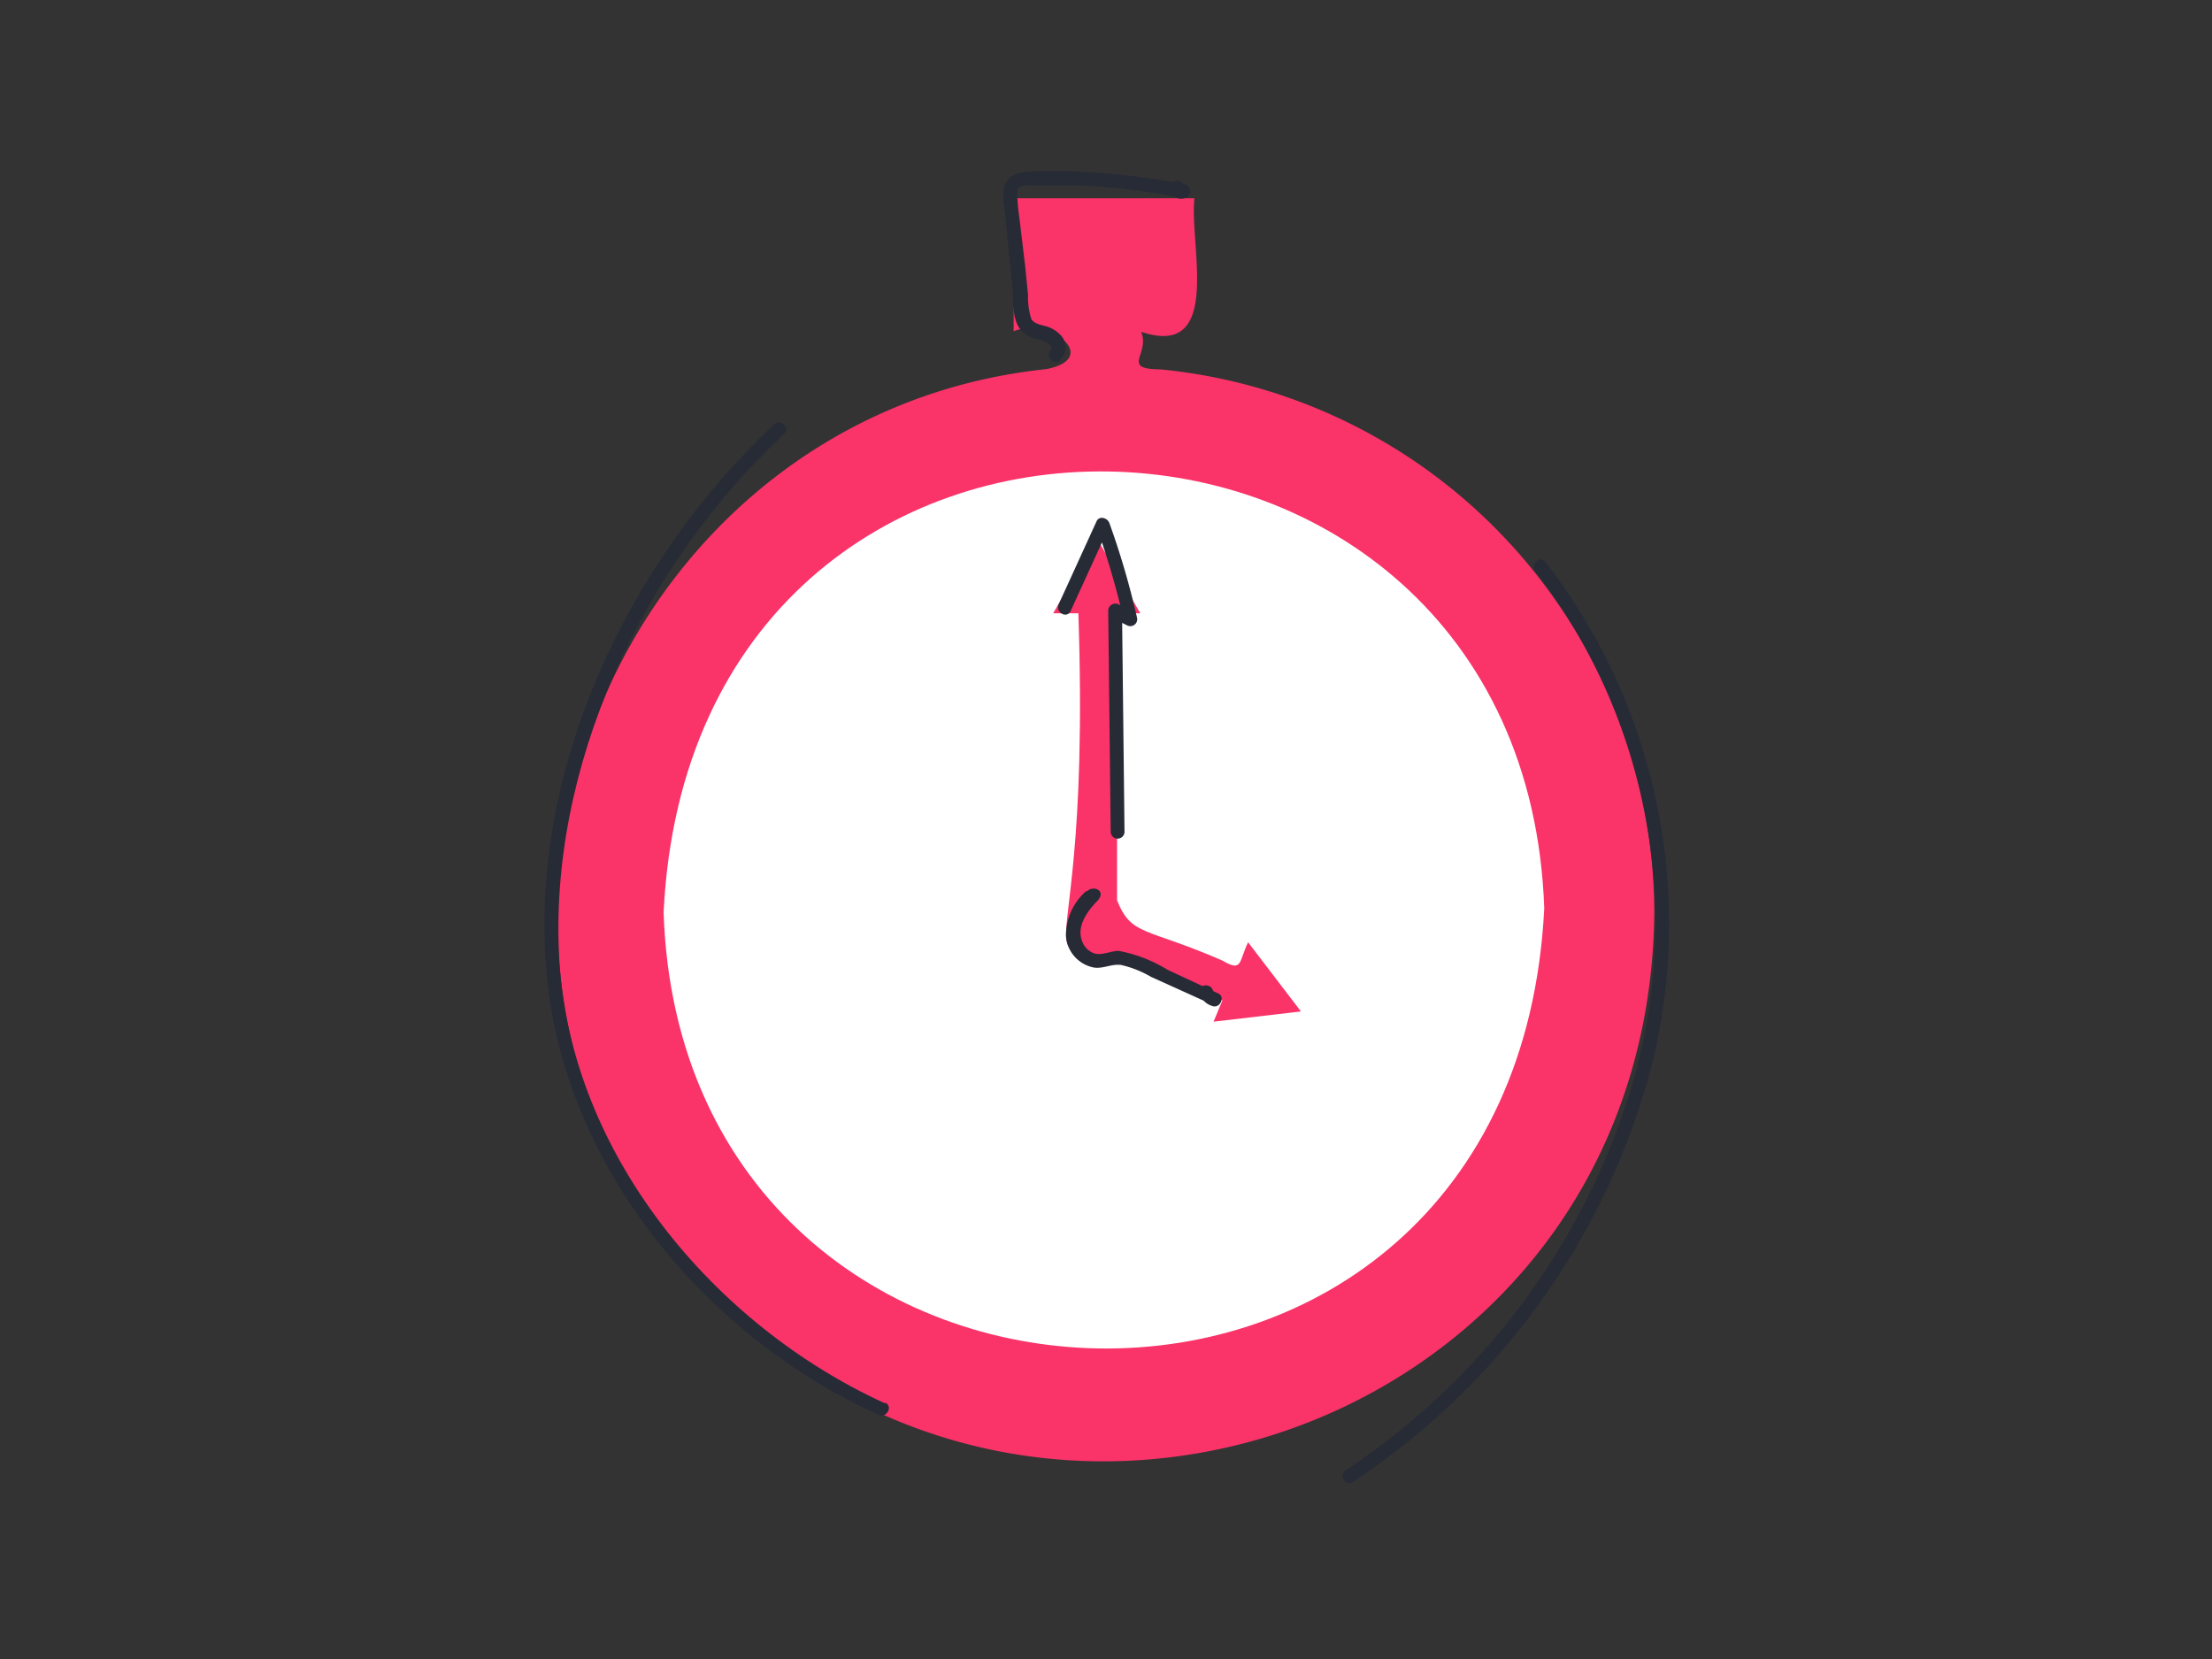
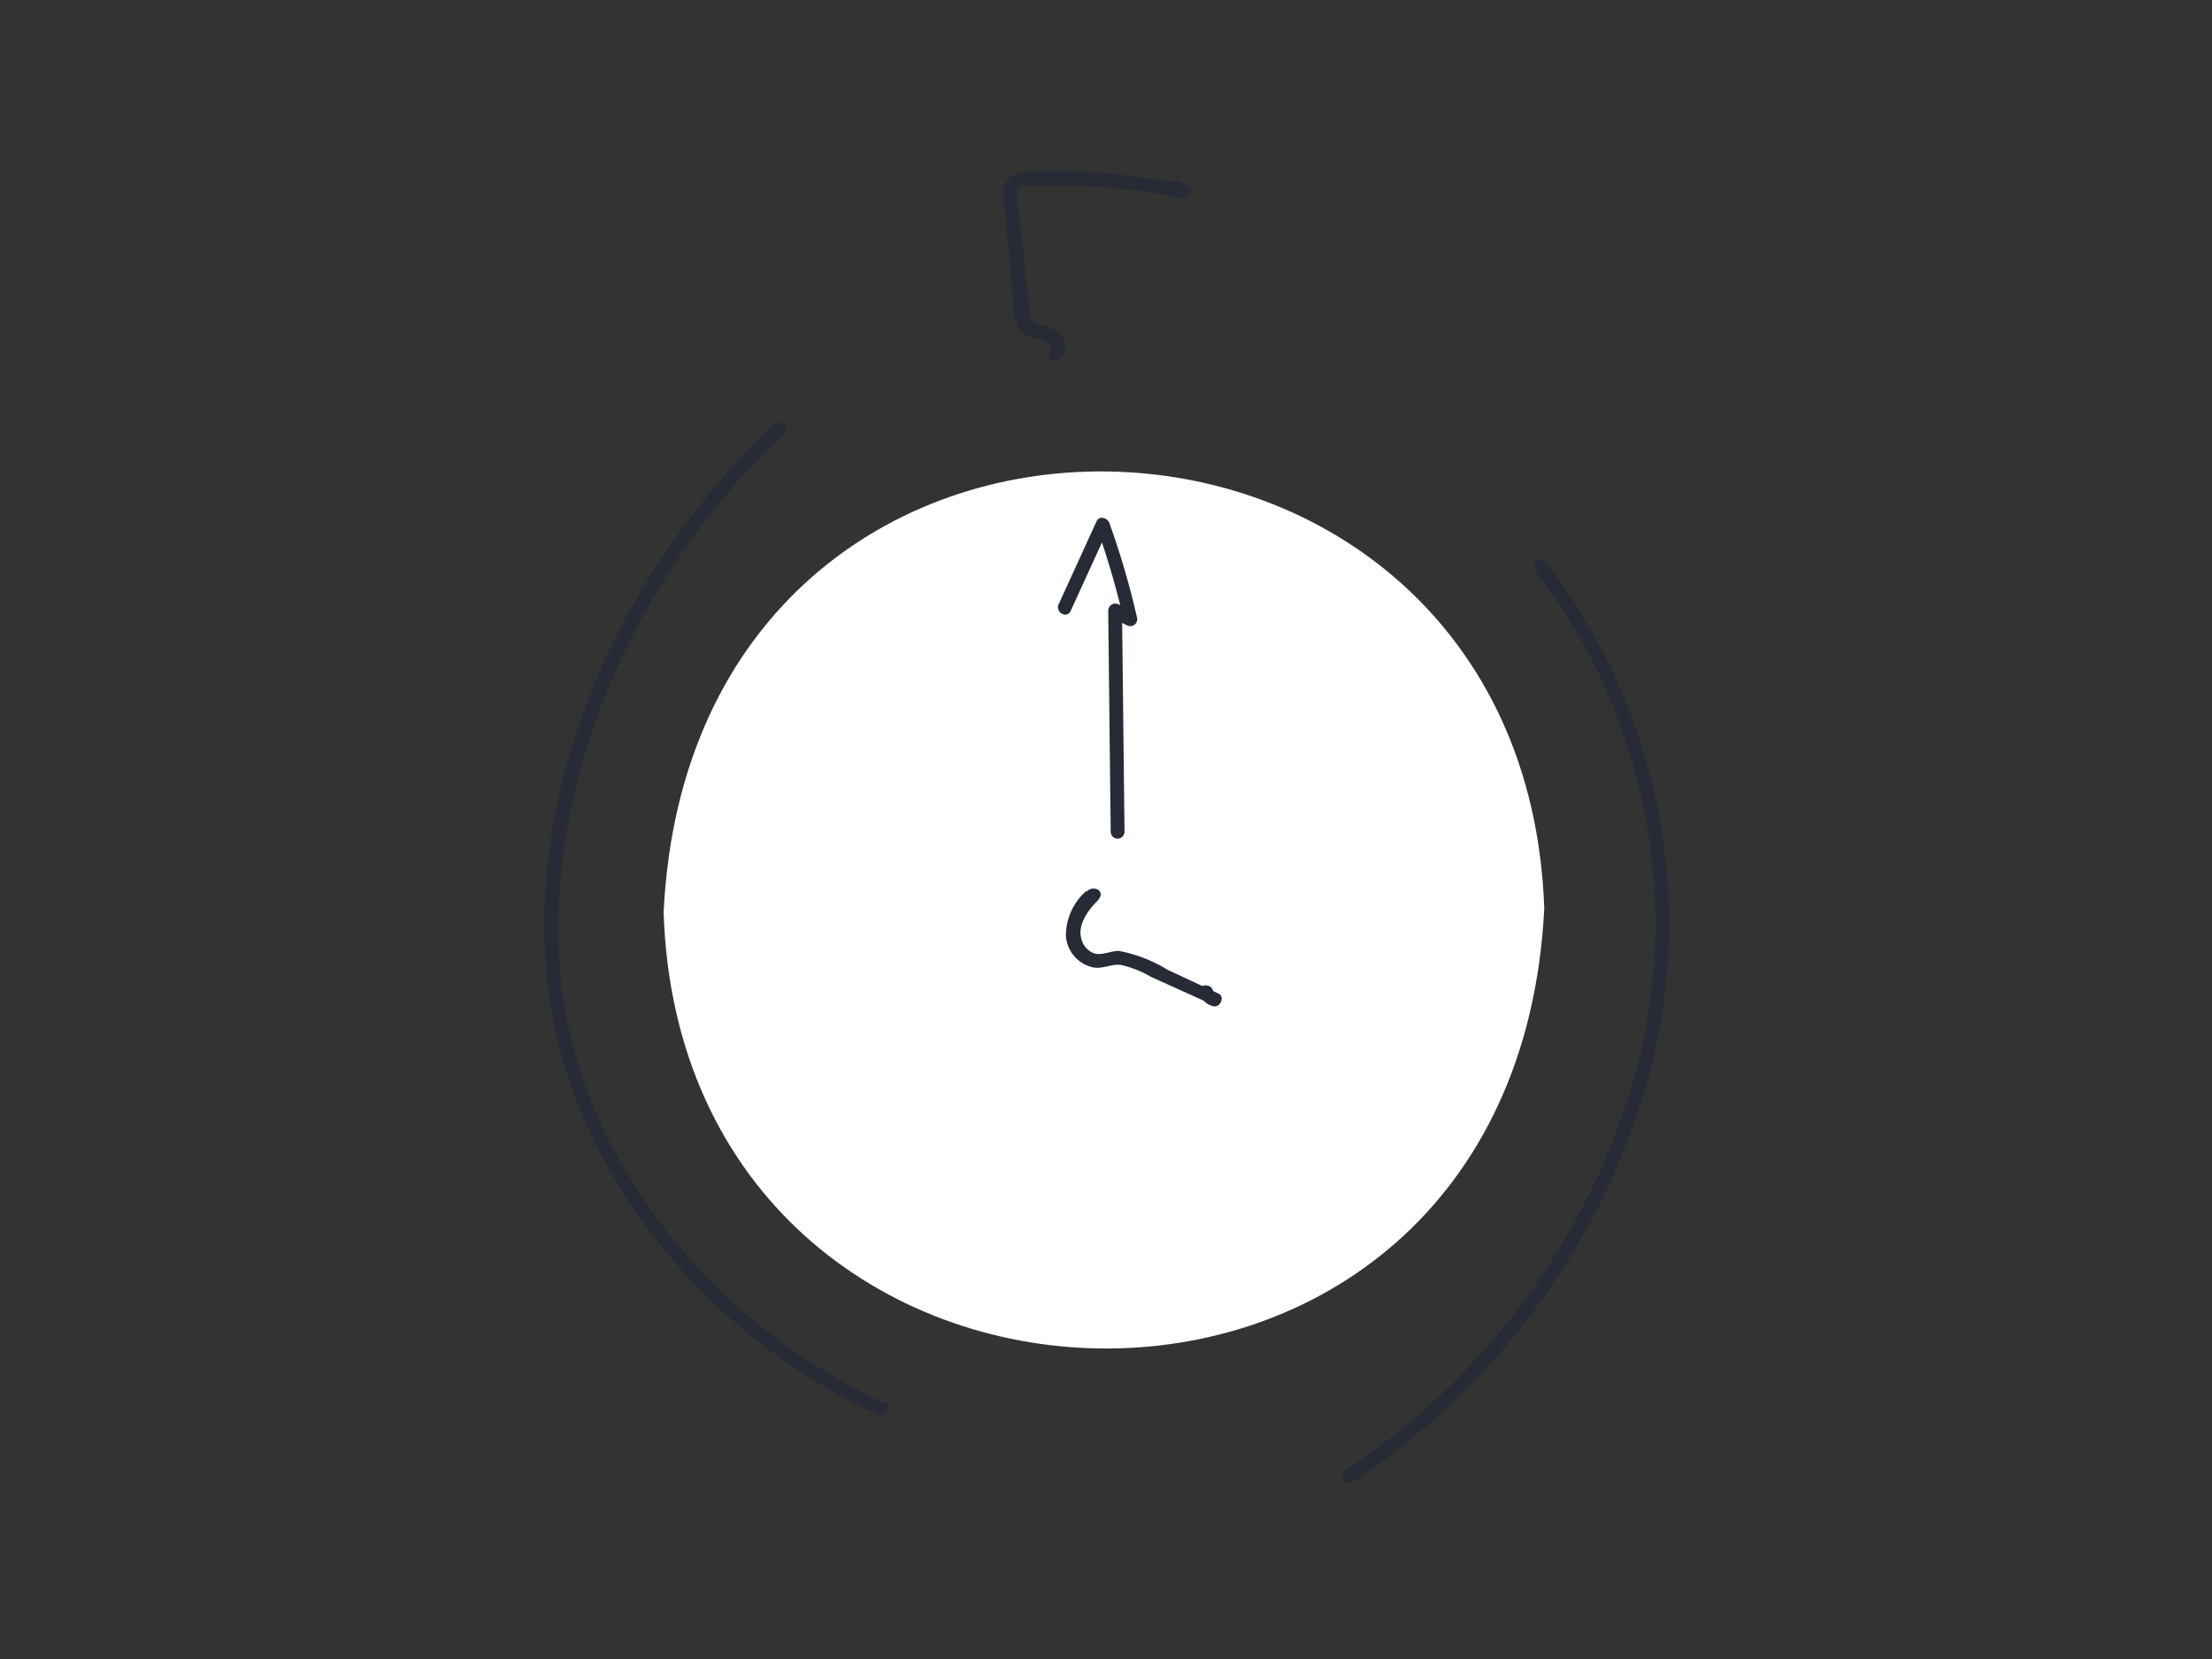
<svg xmlns="http://www.w3.org/2000/svg" id="Capa_1" data-name="Capa 1" viewBox="0 0 80 60">
  <rect x="0" y="0" width="80" height="60" fill="#333333" stroke="none" />
  <defs>
    <style>.cls-1{fill:#fa3369;}.cls-2{fill:#fff;}.cls-3{fill:#272b36;}</style>
  </defs>
-   <path class="cls-1" d="M59.83,33C59.67,50.29,40.16,58.5,27.66,48.56,13.3,36.84,21.17,15.09,37.84,13.35c2-.39.13-1.9-1.18-1.37V7.17l6.54,0C43,8.82,44.25,13,41.27,12c.34.81-.77,1.35.71,1.36A19.78,19.78,0,0,1,59.83,33Z" />
  <path class="cls-2" d="M55.85,32.85C54.77,54.55,24.68,53.55,24,33,25.05,11.26,55.13,12.26,55.85,32.85Z" />
-   <path class="cls-1" d="M47.05,36.58l-1.91-2.5c-.34.68-.19,1.1-.93.66-2.77-1.21-3.29-.87-3.81-2.18V22.18h.84l-1.58-2.73-1.57,2.73H39c.58,16.9-3.45,10,5.21,14l-.32.77Z" />
  <path class="cls-3" d="M32,50.75c-6.18-2.82-11.35-9-11.77-16s3-14.27,8.12-19.05c.24-.22-.12-.57-.35-.35-5.28,4.93-8.91,12.53-8.23,19.87.64,7,5.75,13.11,12,15.95.29.13.54-.3.25-.44Z" />
  <path class="cls-3" d="M55.54,20.67a20.88,20.88,0,0,1,3.65,18,25.45,25.45,0,0,1-10.52,14.5c-.26.18,0,.62.25.43A25.92,25.92,0,0,0,59.77,38.41a21.38,21.38,0,0,0-3.88-18.09c-.2-.26-.55.1-.35.35Z" />
  <path class="cls-3" d="M39.28,32.23a2.15,2.15,0,0,0-.73,1.61,1.25,1.25,0,0,0,1,1.15c.34.06.65-.14,1-.09a3.87,3.87,0,0,1,1.08.43l2.21,1L44,35.9a.15.15,0,0,1-.14-.1c-.12-.29-.6-.16-.48.13a.69.69,0,0,0,.49.46c.26.07.45-.34.19-.46l-1.84-.86a5.19,5.19,0,0,0-1.76-.68c-.28,0-.58.16-.85.1a.71.71,0,0,1-.47-.44c-.22-.54.18-1.09.54-1.46s-.13-.59-.36-.36Z" />
  <path class="cls-3" d="M40.67,30.13l-.09-8-.37.21.54.27a.25.25,0,0,0,.37-.28,29.09,29.09,0,0,0-1-3.42c-.07-.18-.36-.27-.46-.06l-1.37,3c-.14.29.29.54.43.25l1.37-3L39.64,19a30.35,30.35,0,0,1,1,3.41l.36-.28-.54-.27a.26.26,0,0,0-.38.22l.09,8a.25.25,0,0,0,.5,0Z" />
  <path class="cls-3" d="M38.34,13a.62.62,0,0,0,0-.9,1.18,1.18,0,0,0-.44-.28c-.18-.06-.49-.09-.6-.28a2.6,2.6,0,0,1-.12-.88l-.1-1L36.87,7.9a8.14,8.14,0,0,1-.08-.85c0-.19,0-.28.21-.34a.92.92,0,0,1,.29,0c.61,0,1.23,0,1.84,0a27.22,27.22,0,0,1,3.6.44l-.06-.45.15.08c0-.32-.54-.32-.5,0a.4.4,0,0,0,.61.35.26.26,0,0,0-.06-.46,27.68,27.68,0,0,0-3.74-.46,17.75,17.75,0,0,0-1.93,0c-.41,0-.82.17-.9.62a3,3,0,0,0,.05.85l.08.88.2,2c0,.45,0,1.11.35,1.44a1.36,1.36,0,0,0,.58.28c.09,0,.62.22.43.4s.12.57.35.35Z" />
</svg>